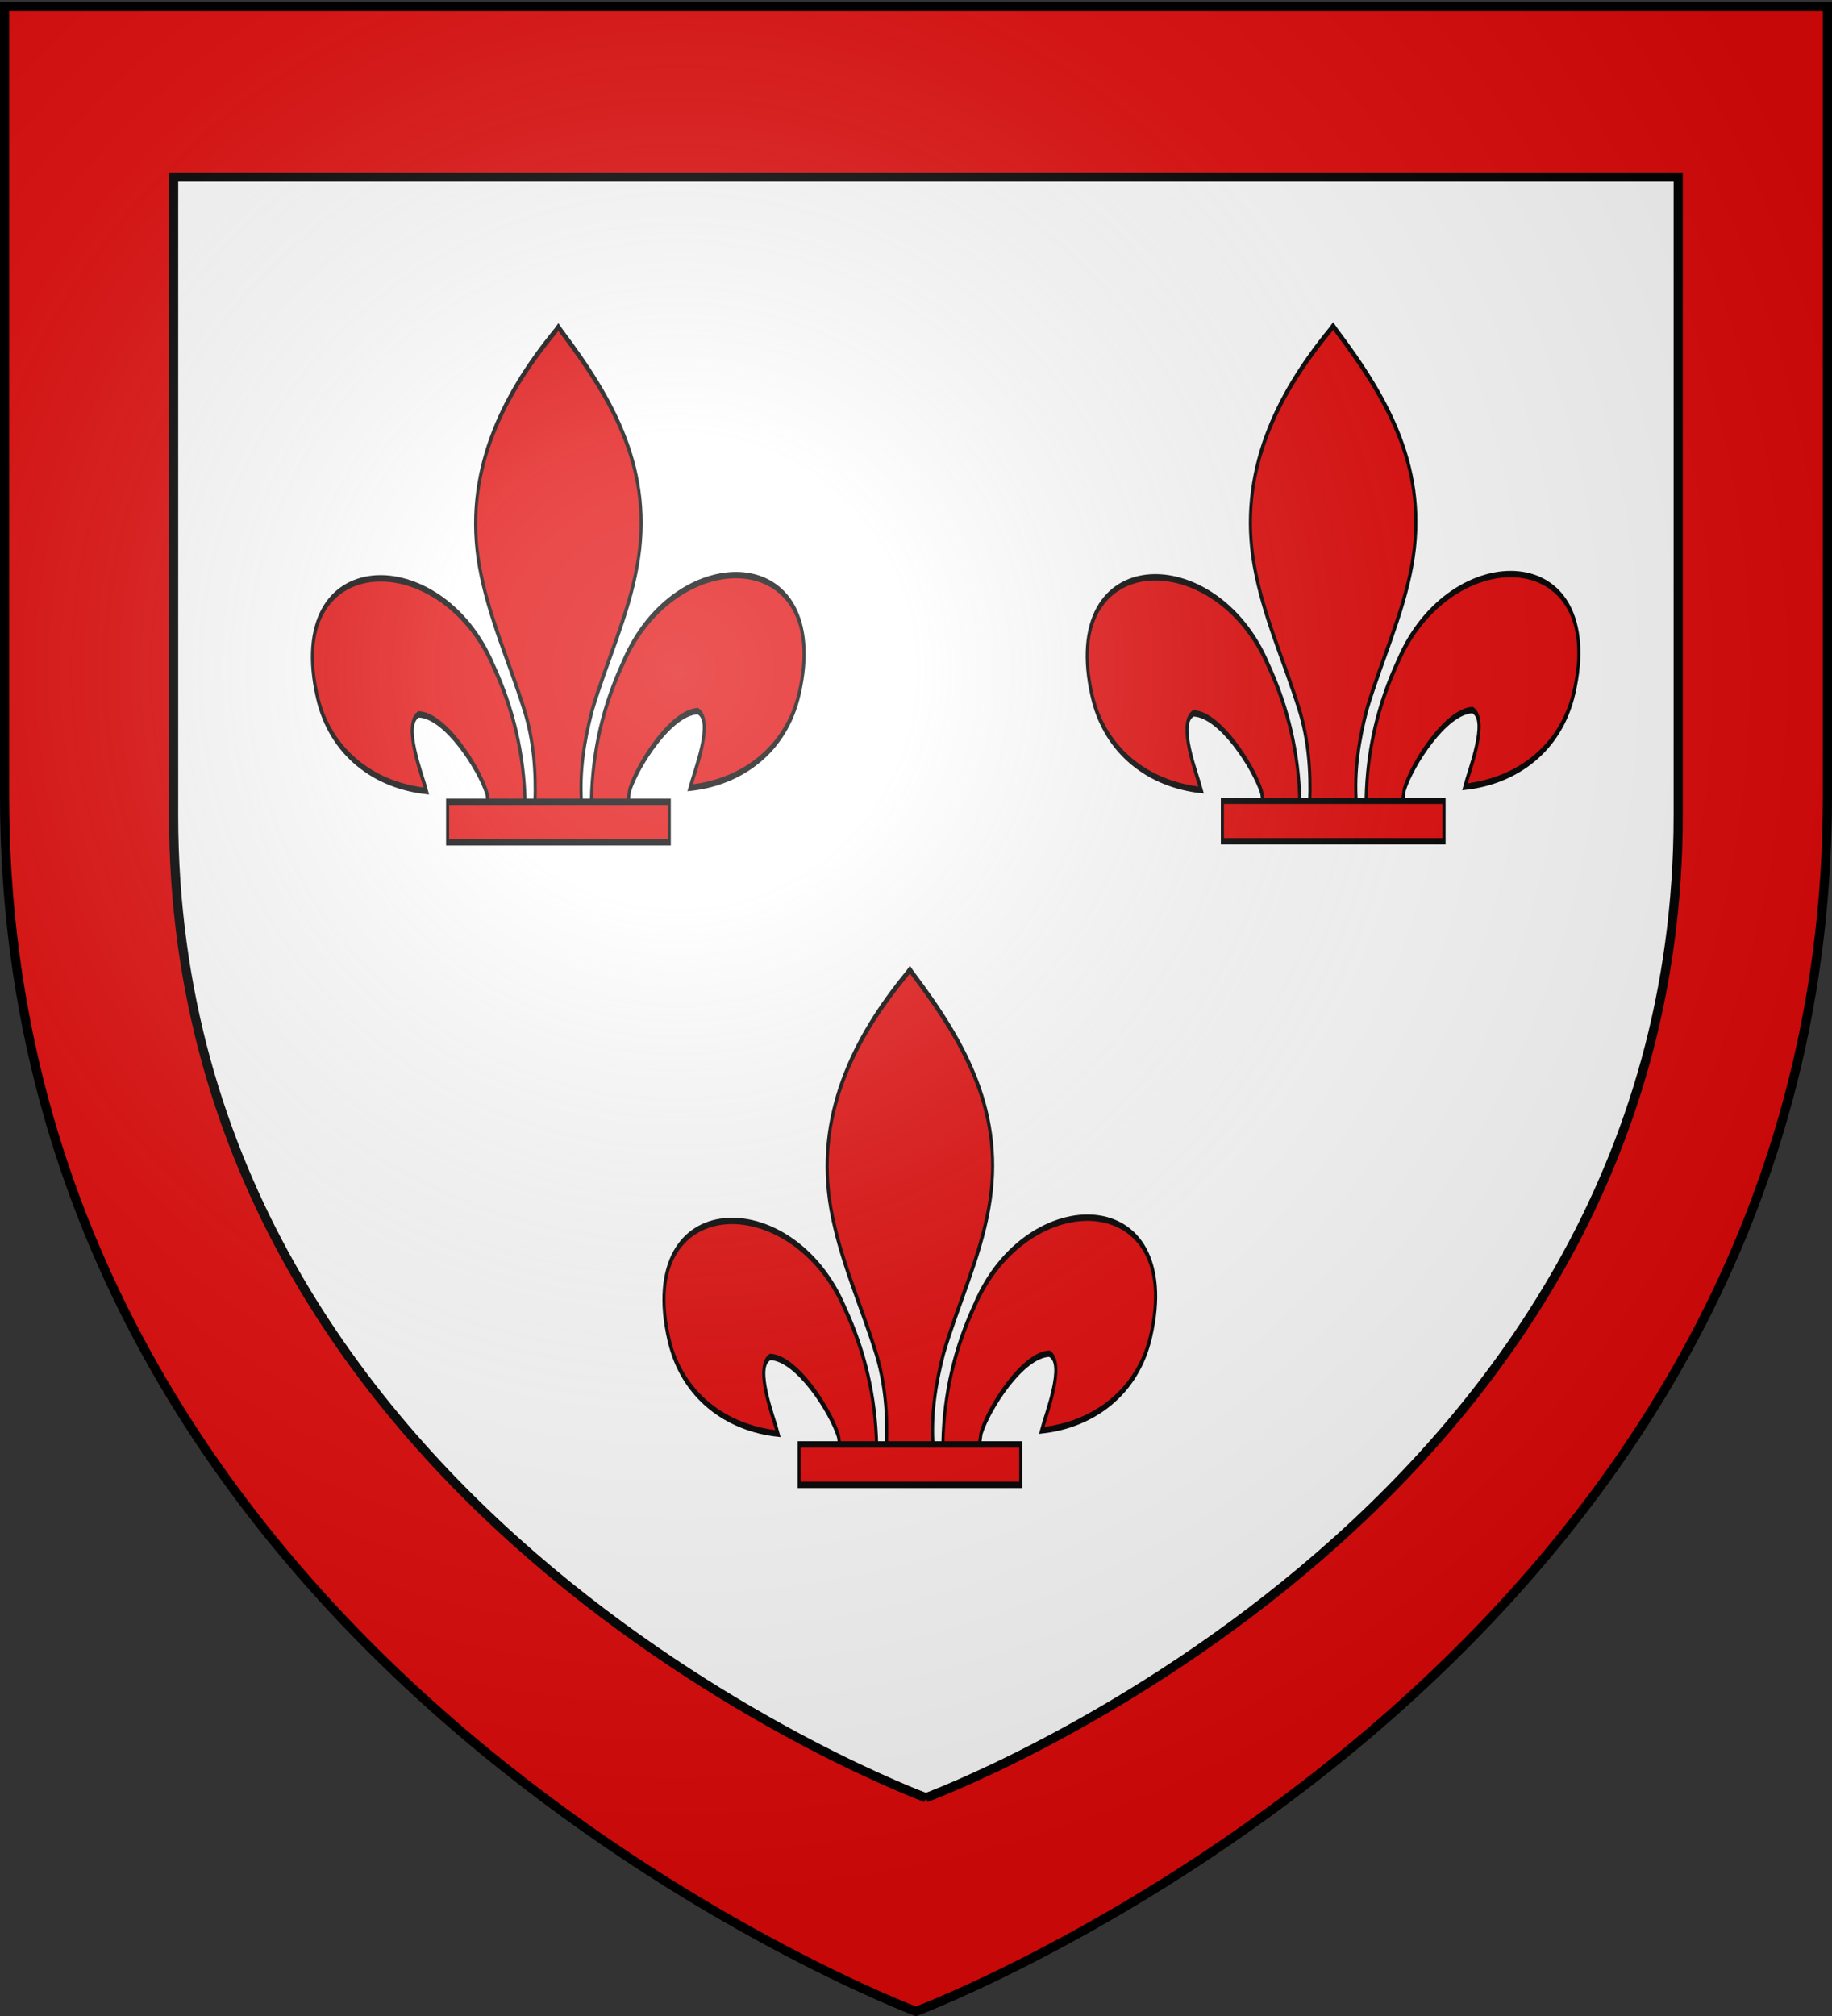
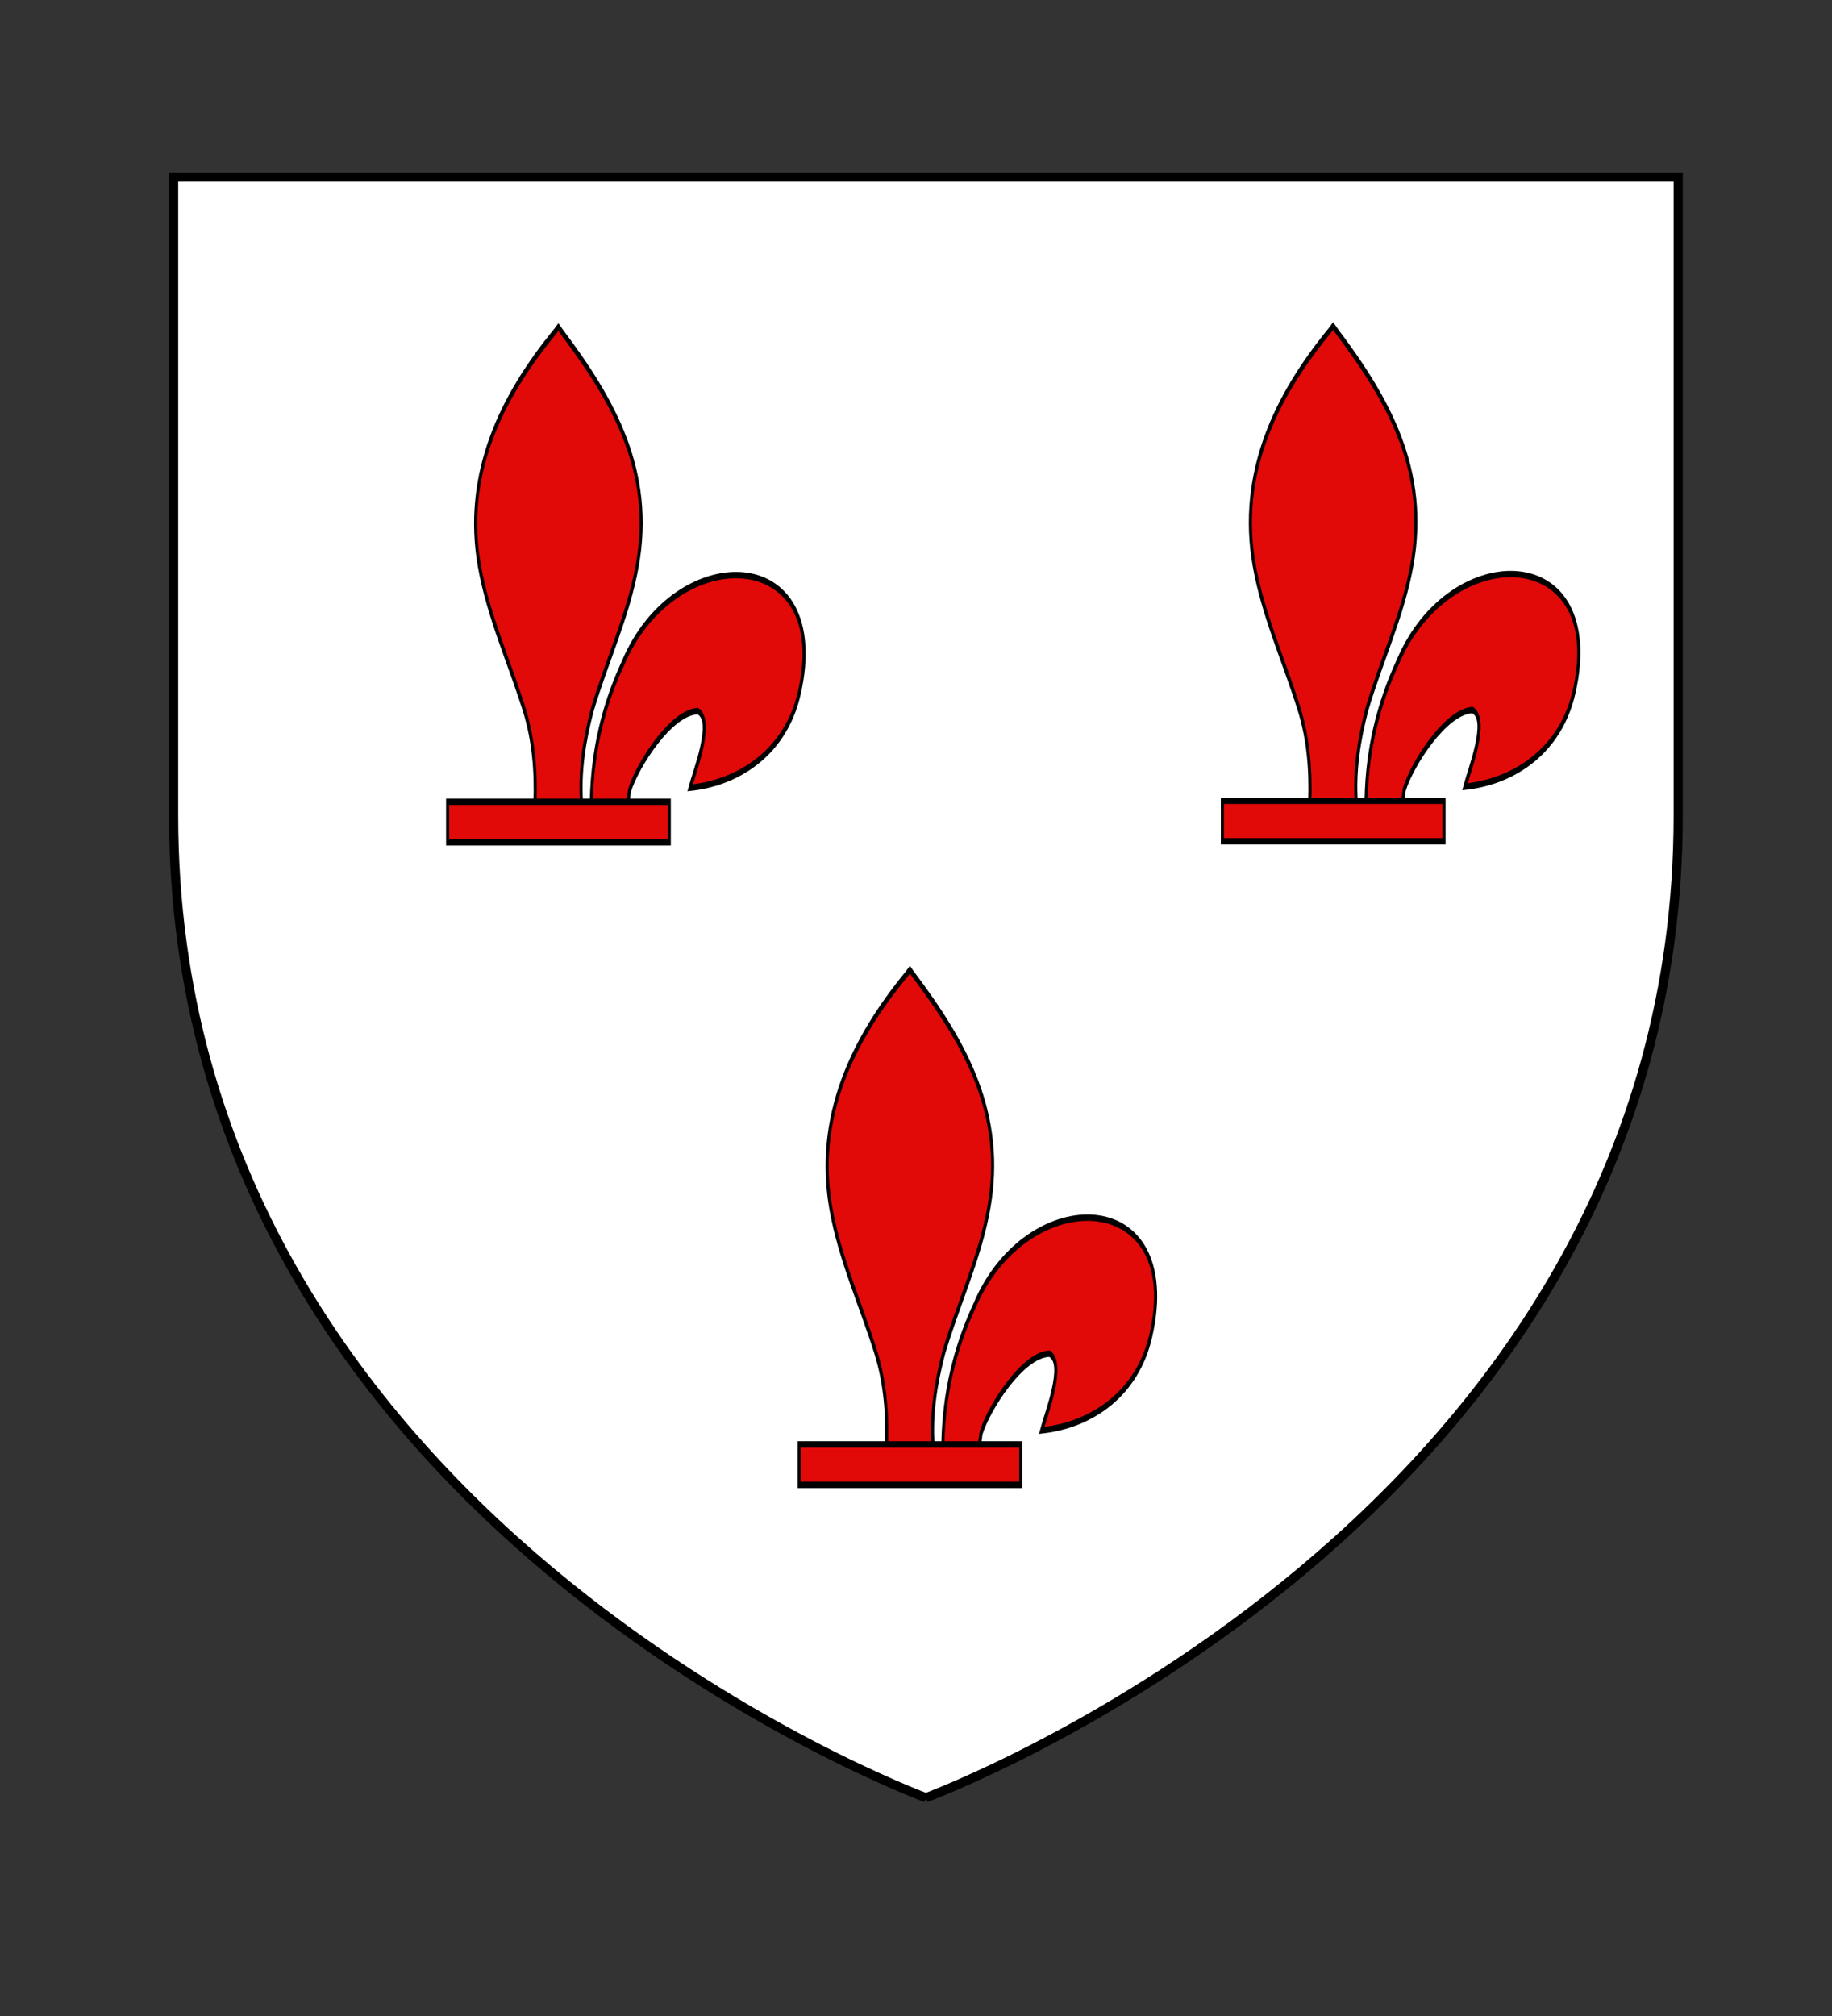
<svg xmlns="http://www.w3.org/2000/svg" xmlns:xlink="http://www.w3.org/1999/xlink" width="600" height="660" version="1.0">
  <rect width="100%" height="100%" fill="#333333" stroke="none" />
  <desc>Flag of Canton of Valais (Wallis)</desc>
  <defs>
    <radialGradient xlink:href="#a" id="d" cx="221.445" cy="226.331" r="300" fx="221.445" fy="226.331" gradientTransform="matrix(1.353 0 0 1.349 -77.63 -85.747)" gradientUnits="userSpaceOnUse" />
    <linearGradient id="a">
      <stop offset="0" style="stop-color:white;stop-opacity:.314" />
      <stop offset=".19" style="stop-color:white;stop-opacity:.251" />
      <stop offset=".6" style="stop-color:#6b6b6b;stop-opacity:.125" />
      <stop offset="1" style="stop-color:black;stop-opacity:.125" />
    </linearGradient>
  </defs>
  <g style="display:inline">
-     <path d="M300 658.5s298.5-112.32 298.5-397.772V2.176H1.5v258.552C1.5 546.18 300 658.5 300 658.5" style="fill:#e20909;fill-opacity:1;fill-rule:evenodd;stroke:none;stroke-width:1px;stroke-linecap:butt;stroke-linejoin:miter;stroke-opacity:1" />
    <path d="M303.243 588.541s246.38-90.796 246.38-321.546V57.99H56.864v209.005c0 230.75 246.38 321.546 246.38 321.546z" style="fill:#fff;fill-opacity:1;fill-rule:evenodd;stroke:#000;stroke-width:3;stroke-linecap:butt;stroke-linejoin:miter;stroke-miterlimit:4;stroke-dasharray:none;stroke-opacity:1;display:inline" />
    <g style="fill:#e20909">
      <g style="opacity:1;display:inline;fill:#e20909">
        <g style="fill:#e20909;fill-opacity:1;stroke:#000;stroke-width:6;stroke-miterlimit:4;stroke-dasharray:none;stroke-opacity:1" transform="matrix(.332 0 0 .493 175.65 70.708)">
          <g id="b">
            <path d="M357.082 295.978c1.251-29.845 14.714-57.583 39.78-83.868 65.627-75.717 266.075-73.908 221.888 18.695-16.282 34.123-71.594 54.179-137.304 57.618 4.743-8.99 30.83-40.777 9.771-46.995-33.675.698-75.49 32.614-85.546 47.833-1.452 2.185-1.046 4.71-2.667 6.86" style="opacity:1;fill:#e20909;fill-opacity:1;fill-rule:evenodd;stroke:#000;stroke-width:3.903;stroke-linecap:butt;stroke-linejoin:miter;stroke-miterlimit:4;stroke-dasharray:none;stroke-opacity:1;display:inline" transform="matrix(.783 0 0 1.084 -225.257 67.082)" />
-             <path d="M312.136 342.528c-1.251-29.845-14.713-57.583-39.78-83.868-65.627-75.717-266.074-73.908-221.888 18.695 16.282 34.123 71.594 54.178 137.304 57.618-4.742-8.99-30.83-40.777-9.77-46.995 33.674.698 75.49 32.614 85.545 47.833 1.452 2.185 1.046 4.71 2.667 6.86" style="fill:#e20909;fill-opacity:1;fill-rule:evenodd;stroke:#000;stroke-width:3.903;stroke-linecap:butt;stroke-linejoin:miter;stroke-miterlimit:4;stroke-dasharray:none;stroke-opacity:1" transform="matrix(.783 0 0 1.084 -255.429 18.78)" />
            <path d="M349.996 53.387c-69.14 40.872-115.561 88.132-95.55 143.561 11.042 30.58 37.807 58.902 56.683 88.362 11.802 18.482 14.82 37.79 13.422 57.217h58.658c-2.807-19.57 3.344-38.536 13.423-57.217 17.984-29.643 45.346-57.759 56.682-88.362 21.193-57.216-28.553-100.367-95.248-143.38l-4.076-2.852z" style="fill:#e20909;fill-opacity:1;fill-rule:nonzero;stroke:#000;stroke-width:3.903;stroke-linecap:butt;stroke-linejoin:miter;stroke-miterlimit:4;stroke-dasharray:none;stroke-opacity:1" transform="matrix(.783 0 0 1.084 -255.429 18.78)" />
            <path d="M214.488 341.568h279.221v24.809H214.488z" style="fill:#e20909;fill-opacity:1;stroke:#000;stroke-width:3.903;stroke-miterlimit:4;stroke-dasharray:none;stroke-opacity:1" transform="matrix(.783 0 0 1.084 -255.429 18.78)" />
          </g>
          <use xlink:href="#b" id="c" width="600" height="660" x="0" y="0" transform="translate(764.278 -.687)" />
          <use xlink:href="#c" width="600" height="660" transform="translate(-417.508 427.395)" />
        </g>
      </g>
    </g>
  </g>
-   <path d="M300 658.5s298.5-112.32 298.5-397.772V2.176H1.5v258.552C1.5 546.18 300 658.5 300 658.5" style="opacity:1;fill:url(#d);fill-opacity:1;fill-rule:evenodd;stroke:none;stroke-width:1px;stroke-linecap:butt;stroke-linejoin:miter;stroke-opacity:1" />
-   <path d="M300 658.5S1.5 546.18 1.5 260.728V2.176h597v258.552C598.5 546.18 300 658.5 300 658.5z" style="opacity:1;fill:none;fill-opacity:1;fill-rule:evenodd;stroke:#000;stroke-width:3;stroke-linecap:butt;stroke-linejoin:miter;stroke-miterlimit:4;stroke-dasharray:none;stroke-opacity:1" />
</svg>